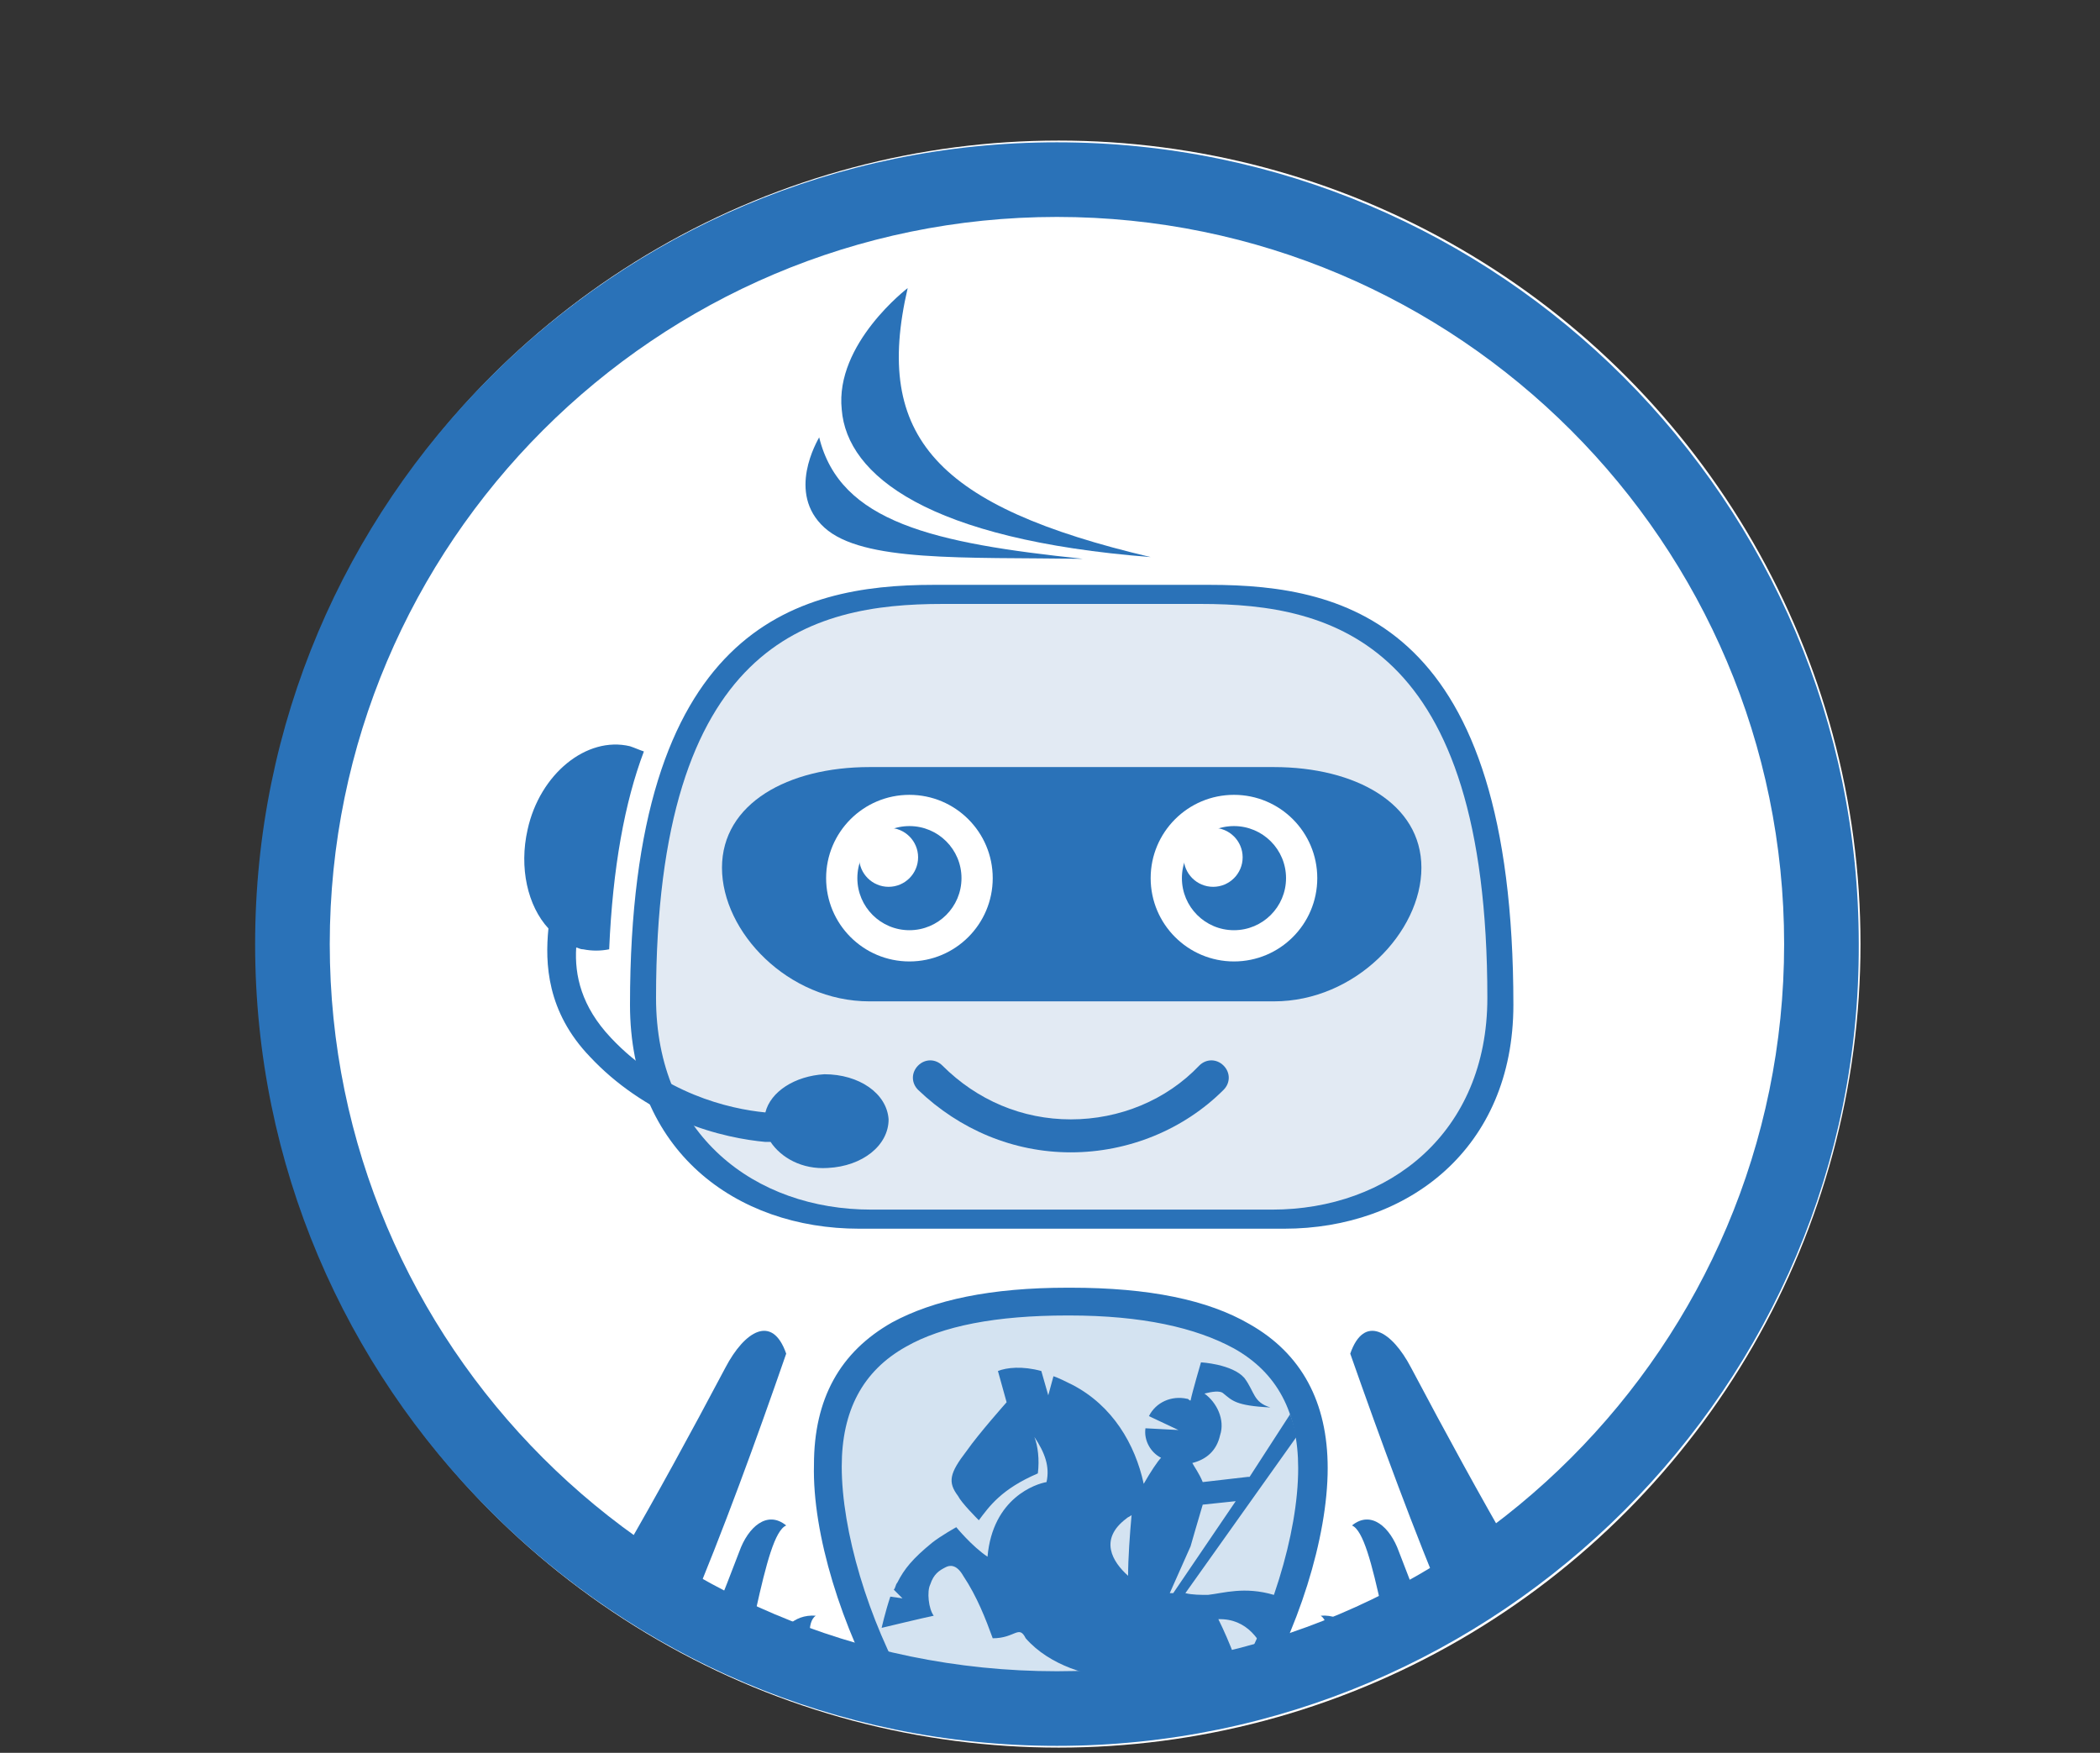
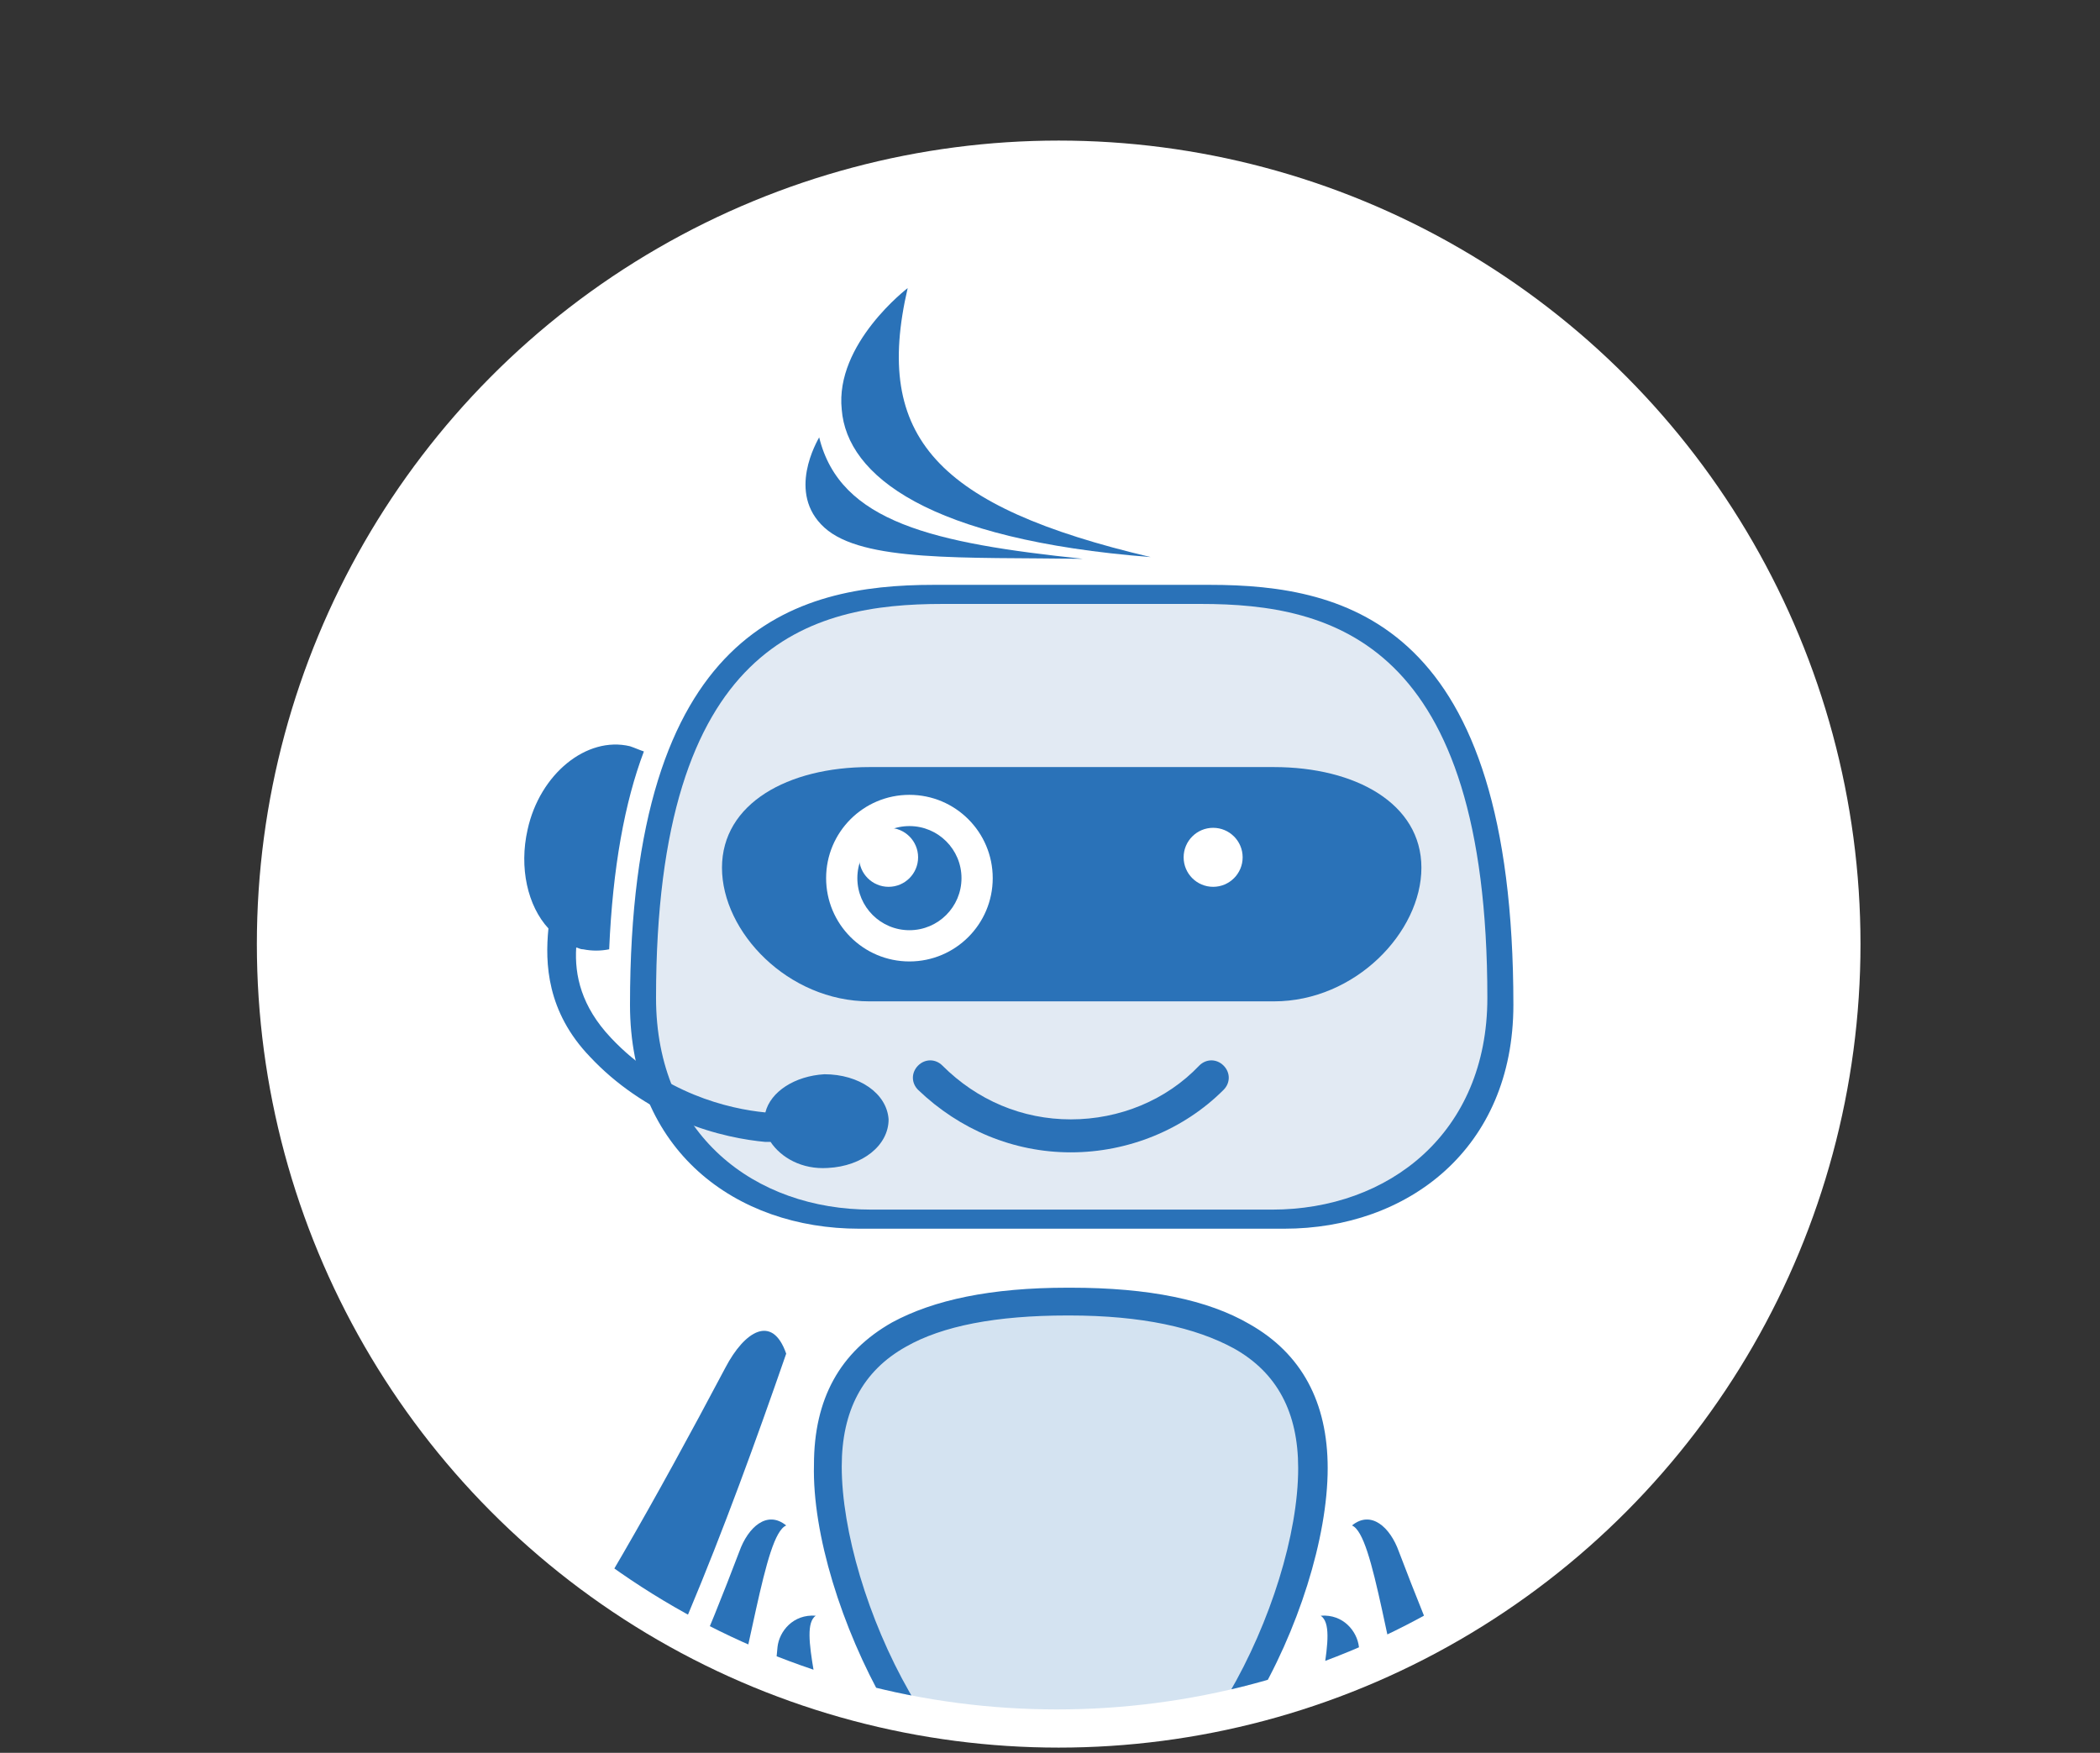
<svg xmlns="http://www.w3.org/2000/svg" xmlns:xlink="http://www.w3.org/1999/xlink" version="1.1" id="Ebene_1" x="0px" y="0px" viewBox="0 0 121 101" style="enable-background:new 0 0 121 101;" xml:space="preserve">
  <rect x="0" y="0" width="121" height="101" fill="#333333" stroke="none" />
  <style type="text/css">
	.st0{fill:#FFFFFF;}
	.st1{clip-path:url(#SVGID_2_);fill:#2A72B8;}
	.st2{clip-path:url(#SVGID_4_);fill:#E2EAF3;}
	.st3{clip-path:url(#SVGID_6_);}
	.st4{fill:#2A71B7;}
	.st5{clip-path:url(#SVGID_8_);fill:#2A72B8;}
	.st6{clip-path:url(#SVGID_10_);}
	.st7{fill:#2A72B8;}
	.st8{clip-path:url(#SVGID_12_);}
	.st9{clip-path:url(#SVGID_14_);fill:#2A72B8;}
	.st10{clip-path:url(#SVGID_16_);fill:#2A72B8;}
	.st11{clip-path:url(#SVGID_18_);fill:#2A72B8;}
	.st12{clip-path:url(#SVGID_20_);}
	.st13{fill:#D4E3F1;}
	.st14{clip-path:url(#SVGID_22_);fill:#2A72B8;}
	.st15{clip-path:url(#SVGID_24_);}
	.st16{fill-rule:evenodd;clip-rule:evenodd;fill:#2A72B8;}
	.st17{clip-path:url(#SVGID_26_);}
</style>
  <ellipse class="st0" cx="61" cy="54.4" rx="46.2" ry="46.3" />
  <g>
    <g>
      <g>
        <defs>
          <circle id="SVGID_1_" cx="60.9" cy="54.4" r="44.1" />
        </defs>
        <clipPath id="SVGID_2_">
          <use xlink:href="#SVGID_1_" style="overflow:visible;" />
        </clipPath>
        <path class="st1" d="M49.5,70.8c-7.1,0-13.2-4.5-13.2-12.9c0-21.7,9.5-24.2,17.5-24.2h15.9c8,0,17.5,2.3,17.5,24.2     c0,8.3-6.1,12.9-13.2,12.9H49.5z" />
      </g>
      <g>
        <defs>
          <circle id="SVGID_3_" cx="60.9" cy="54.4" r="44.1" />
        </defs>
        <clipPath id="SVGID_4_">
          <use xlink:href="#SVGID_3_" style="overflow:visible;" />
        </clipPath>
        <path class="st2" d="M50.2,69.7c-6.7,0-12.4-4.3-12.4-12.2c0-20.5,8.9-22.7,16.5-22.7h14.9c7.6,0,16.5,2.2,16.5,22.7     c0,7.8-5.7,12.2-12.4,12.2H50.2z" />
      </g>
      <g>
        <defs>
          <circle id="SVGID_5_" cx="60.9" cy="54.4" r="44.1" />
        </defs>
        <clipPath id="SVGID_6_">
          <use xlink:href="#SVGID_5_" style="overflow:visible;" />
        </clipPath>
        <g class="st3">
          <path class="st4" d="M61.7,66.4c-3.3,0-6.4-1.3-8.8-3.6c-0.4-0.4-0.4-1,0-1.4s1-0.4,1.4,0c2,2,4.6,3.1,7.4,3.1s5.5-1.1,7.4-3.1      c0.4-0.4,1-0.4,1.4,0s0.4,1,0,1.4C68.2,65.1,65,66.4,61.7,66.4z" />
        </g>
      </g>
      <g>
        <defs>
          <circle id="SVGID_7_" cx="60.9" cy="54.4" r="44.1" />
        </defs>
        <clipPath id="SVGID_8_">
          <use xlink:href="#SVGID_7_" style="overflow:visible;" />
        </clipPath>
        <path class="st5" d="M73.4,57.7H50.1c-4.7,0-8.5-4-8.5-7.7s3.8-5.8,8.5-5.8h23.3c4.7,0,8.5,2.1,8.5,5.8S78.1,57.7,73.4,57.7z" />
      </g>
      <g>
        <defs>
          <circle id="SVGID_9_" cx="60.9" cy="54.4" r="44.1" />
        </defs>
        <clipPath id="SVGID_10_">
          <use xlink:href="#SVGID_9_" style="overflow:visible;" />
        </clipPath>
        <g class="st6">
          <circle class="st0" cx="52.4" cy="50.6" r="4.8" />
          <circle class="st7" cx="52.4" cy="50.6" r="3" />
          <circle class="st0" cx="51.2" cy="49.4" r="1.7" />
        </g>
      </g>
      <g>
        <defs>
          <circle id="SVGID_11_" cx="60.9" cy="54.4" r="44.1" />
        </defs>
        <clipPath id="SVGID_12_">
          <use xlink:href="#SVGID_11_" style="overflow:visible;" />
        </clipPath>
        <g class="st8">
-           <circle class="st0" cx="71.1" cy="50.6" r="4.8" />
          <circle class="st7" cx="71.1" cy="50.6" r="3" />
          <circle class="st0" cx="69.9" cy="49.4" r="1.7" />
        </g>
      </g>
      <g>
        <defs>
          <circle id="SVGID_13_" cx="60.9" cy="54.4" r="44.1" />
        </defs>
        <clipPath id="SVGID_14_">
          <use xlink:href="#SVGID_13_" style="overflow:visible;" />
        </clipPath>
        <path class="st9" d="M47.5,61.9c-1.7,0.1-3.1,1-3.4,2.2c-2.1-0.2-5.9-1.1-8.9-4.3c-1.7-1.8-2.1-3.6-2-5.2c0.1,0,0.2,0.1,0.4,0.1     c0.5,0.1,1,0.1,1.5,0c0.2-4.7,0.9-8.5,2-11.4c-0.3-0.1-0.5-0.2-0.8-0.3c-2.5-0.6-5.2,1.6-5.9,4.8c-0.5,2.2,0,4.4,1.2,5.7     c-0.2,2-0.1,4.8,2.4,7.4c1.5,1.6,3.3,2.8,5.3,3.7c1.9,0.8,3.7,1.1,4.8,1.2h0.1c0.1,0,0.1,0,0.2,0c0.6,0.9,1.8,1.6,3.3,1.5     c2-0.1,3.5-1.3,3.5-2.8C51.1,63,49.5,61.9,47.5,61.9z" />
      </g>
      <g>
        <defs>
          <circle id="SVGID_15_" cx="60.9" cy="54.4" r="44.1" />
        </defs>
        <clipPath id="SVGID_16_">
          <use xlink:href="#SVGID_15_" style="overflow:visible;" />
        </clipPath>
        <path class="st10" d="M52.3,16.6c0,0-4.2,3.2-3.8,7c0.3,3.8,5,7.5,17.8,8.5C54,29.2,50.3,25.2,52.3,16.6z" />
      </g>
      <g>
        <defs>
          <circle id="SVGID_17_" cx="60.9" cy="54.4" r="44.1" />
        </defs>
        <clipPath id="SVGID_18_">
          <use xlink:href="#SVGID_17_" style="overflow:visible;" />
        </clipPath>
        <path class="st11" d="M47.2,25.2c-0.1,0.2-1.9,3.2,0.3,5.2s8,1.7,14.9,1.8C53.8,31.3,48.4,30.1,47.2,25.2z" />
      </g>
      <g>
        <defs>
          <circle id="SVGID_19_" cx="60.9" cy="54.4" r="44.1" />
        </defs>
        <clipPath id="SVGID_20_">
          <use xlink:href="#SVGID_19_" style="overflow:visible;" />
        </clipPath>
        <g class="st12">
          <g>
            <path class="st13" d="M75.6,84.6c0-7.5-6.2-9.5-14-9.6s-14,2-14,9.5s6.2,21.1,13.9,21.1S75.6,92.1,75.6,84.6z" />
            <path class="st7" d="M61.6,106.4L61.6,106.4c-3.8,0-7.5-2.9-10.6-8.2c-2.5-4.4-4.2-9.8-4.1-13.8c0-3.8,1.5-6.5,4.5-8.2       c2.4-1.3,5.7-2,10.1-2c0.1,0,0.1,0,0.2,0c4.5,0,7.9,0.7,10.3,2.1c3,1.7,4.5,4.5,4.5,8.3c0,4-1.7,9.4-4.3,13.7       C69.1,103.5,65.3,106.4,61.6,106.4z M61.5,75.8c-4.1,0-7.2,0.6-9.3,1.8c-2.5,1.4-3.7,3.7-3.7,6.9c0,3.7,1.5,8.8,3.9,13       c2.7,4.7,6.1,7.4,9.2,7.4l0,0c3.1,0,6.5-2.7,9.2-7.3c2.4-4.1,4-9.2,4-13c0-3.2-1.2-5.5-3.7-6.9c-2.2-1.2-5.3-1.9-9.5-1.9       C61.6,75.8,61.6,75.8,61.5,75.8z" />
          </g>
          <g>
            <g>
              <defs>
                <path id="SVGID_21_" d="M74.9,84.9c0-7.1-5.9-9.1-13.2-9.1s-13.3,1.9-13.3,9s5.9,20,13.2,20.1C68.9,104.8,74.9,92,74.9,84.9z         " />
              </defs>
              <clipPath id="SVGID_22_">
                <use xlink:href="#SVGID_21_" style="overflow:visible;" />
              </clipPath>
-               <path class="st14" d="M73.4,91.9c-1.7-0.5-2.9-0.1-3.8,0c-0.4,0-0.9,0-1.3-0.1L77.4,79l-1-0.7L72,85.1c-0.1,0-0.1,0-0.1,0        l-2.6,0.3c-0.2-0.5-0.5-0.9-0.6-1.1c0.8-0.2,1.4-0.7,1.6-1.6c0.3-0.9-0.2-1.9-0.9-2.4c0.4-0.1,0.9-0.2,1.1,0        c0.5,0.4,0.7,0.7,2.7,0.8c-1-0.3-0.9-0.9-1.5-1.7c-0.7-0.8-2.5-0.9-2.5-0.9s-0.5,1.7-0.6,2.2c-0.1,0-0.1-0.1-0.2-0.1        c-0.9-0.2-1.8,0.2-2.2,1l1.7,0.8L66,82.3c-0.1,0.7,0.3,1.4,0.9,1.7c-0.2,0.2-0.6,0.8-1,1.5c-0.5-2.3-1.8-4.5-4.1-5.7        c-0.4-0.2-0.8-0.4-1.1-0.5l-0.3,1.1L60,79c-1.1-0.3-2-0.2-2.5,0l0.5,1.8c0,0-1.6,1.8-2.3,2.8c-1,1.3-1.1,1.8-0.5,2.6        c0.2,0.4,1.1,1.3,1.2,1.4c0.6-0.8,1.3-1.8,3.4-2.7c0.1-0.8,0-1.6-0.2-2.1c0.6,0.9,0.9,1.7,0.7,2.6c-0.6,0.1-3.1,0.9-3.4,4.3        C56,89.1,55.1,88,55.1,88s-0.9,0.5-1.4,0.9c-1.1,0.9-1.6,1.5-2,2.3c-0.1,0.1-0.1,0.3-0.2,0.4l0.5,0.5L51.3,92        c-0.3,0.9-0.5,1.8-0.5,1.8s2.5-0.6,3-0.7c-0.3-0.4-0.4-1.4-0.2-1.8c0.2-0.6,0.5-0.8,0.9-1c0.2-0.1,0.6-0.2,1,0.5        c0.8,1.2,1.3,2.5,1.7,3.6c1.3,0,1.5-0.8,1.9,0c1.4,1.6,3.7,2.2,5.2,2.3l-2.2,3.4c0.1,0,0.1,0,0.2,0.1l2.4-3.4        c0.4,0,0.8-0.1,1-0.2c0.1,1,1.3,3.4,1.3,3.4l1,1.8c0,0,1.2,2.3,1,3.1l0.5,0.6l-0.7-0.1c-0.2,0.4-0.4,0.8-0.6,1.1        c1.2,0.4,1.8,0.6,2.4,0.8c0.7-1.6,0.3-3.8,0.1-5.2c-1.3-0.8-1.5-2-1.3-3.1c0.3-1.1,1.7-1.8,2-2.1c0.3-0.2-0.6-2.4-1.2-3.6        c3.3-0.1,3.4,5.1,3.4,5.1s1.4-2.8,3.3-2.2C76.8,93.6,75.5,92.5,73.4,91.9z M64.9,87.5c0.1-0.1,0.2-0.1,0.3-0.2        c-0.1,1.1-0.2,2.5-0.2,3.5C64.1,90,63.3,88.7,64.9,87.5z M67.6,91.8c-0.1,0-0.1,0-0.2,0l1.2-2.7c0,0,0.4-1.4,0.7-2.4l1.9-0.2        L67.6,91.8z" />
            </g>
          </g>
        </g>
      </g>
      <g>
        <defs>
          <circle id="SVGID_23_" cx="60.9" cy="54.4" r="44.1" />
        </defs>
        <clipPath id="SVGID_24_">
          <use xlink:href="#SVGID_23_" style="overflow:visible;" />
        </clipPath>
        <g class="st15">
          <path class="st16" d="M17.6,113.5c9.1-8,16.1-19.4,24.2-34.7c1.1-2.1,2.7-3.1,3.5-0.8C38.3,98.2,29.3,120,17.6,113.5L17.6,113.5      z" />
          <path class="st16" d="M29.1,114c5.9-6.8,9.7-14.6,13.5-24.6c0.5-1.4,1.6-2.4,2.7-1.5C42.7,89,42.5,116.2,29.1,114L29.1,114z" />
          <path class="st16" d="M39.2,113.1c3.8-5.8,5-11.4,5.6-18.2c0.1-0.9,0.9-1.9,2.2-1.8C44.9,94.6,53.4,109.3,39.2,113.1L39.2,113.1      z" />
        </g>
      </g>
      <g>
        <defs>
          <circle id="SVGID_25_" cx="60.9" cy="54.4" r="44.1" />
        </defs>
        <clipPath id="SVGID_26_">
          <use xlink:href="#SVGID_25_" style="overflow:visible;" />
        </clipPath>
        <g class="st17">
-           <path class="st16" d="M105.5,113.5c-9.1-8-16.1-19.4-24.2-34.7c-1.1-2.1-2.7-3.1-3.5-0.8C84.9,98.2,93.8,120,105.5,113.5      L105.5,113.5z" />
          <path class="st16" d="M94.1,114c-5.9-6.8-9.7-14.6-13.5-24.6C80.1,88,79,87,77.9,87.9C80.5,89,80.6,116.2,94.1,114L94.1,114z" />
          <path class="st16" d="M83.9,113.1c-3.8-5.8-5-11.4-5.6-18.2c-0.1-0.9-0.9-1.9-2.2-1.8C78.3,94.6,69.8,109.3,83.9,113.1      L83.9,113.1z" />
        </g>
      </g>
    </g>
-     <path class="st7" d="M60.9,100.6c-25.5,0-46.2-20.7-46.2-46.2S35.4,8.2,60.9,8.2s46.2,20.7,46.2,46.2   C107.2,79.8,86.4,100.6,60.9,100.6z M60.9,12.5C37.8,12.5,19,31.3,19,54.4s18.8,41.9,41.9,41.9s41.9-18.8,41.9-41.9   S84,12.5,60.9,12.5z" />
  </g>
</svg>